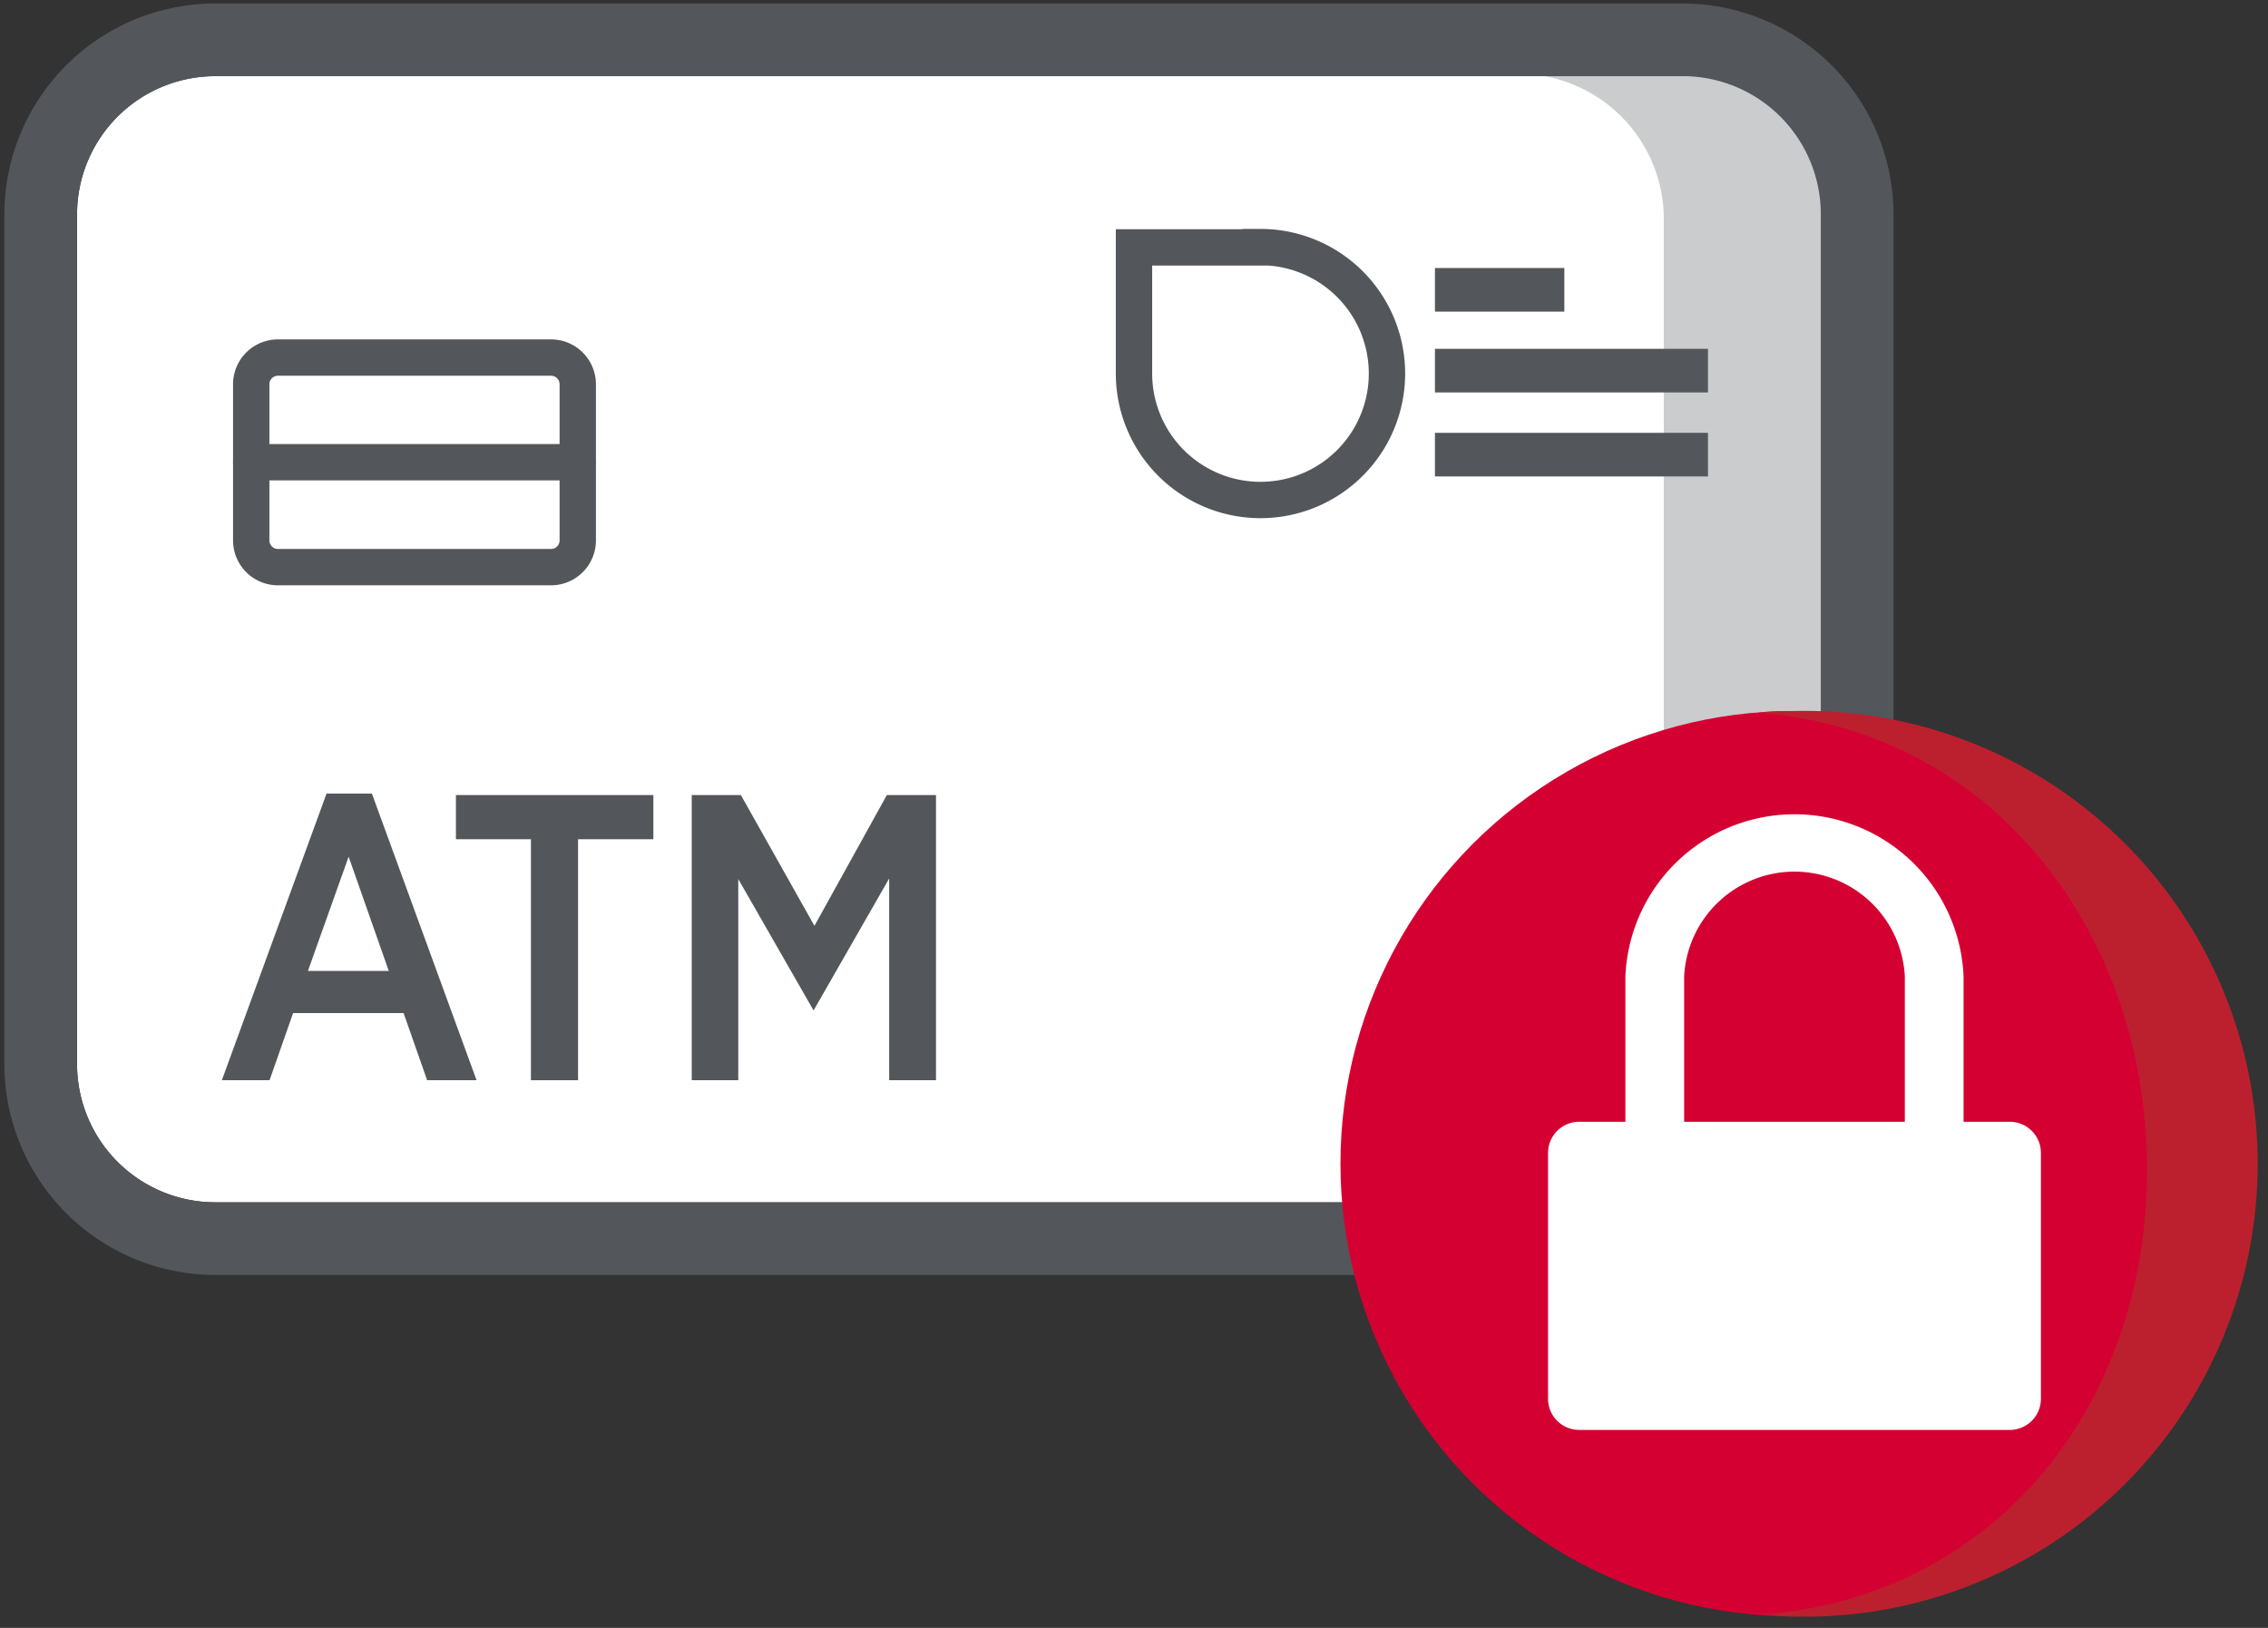
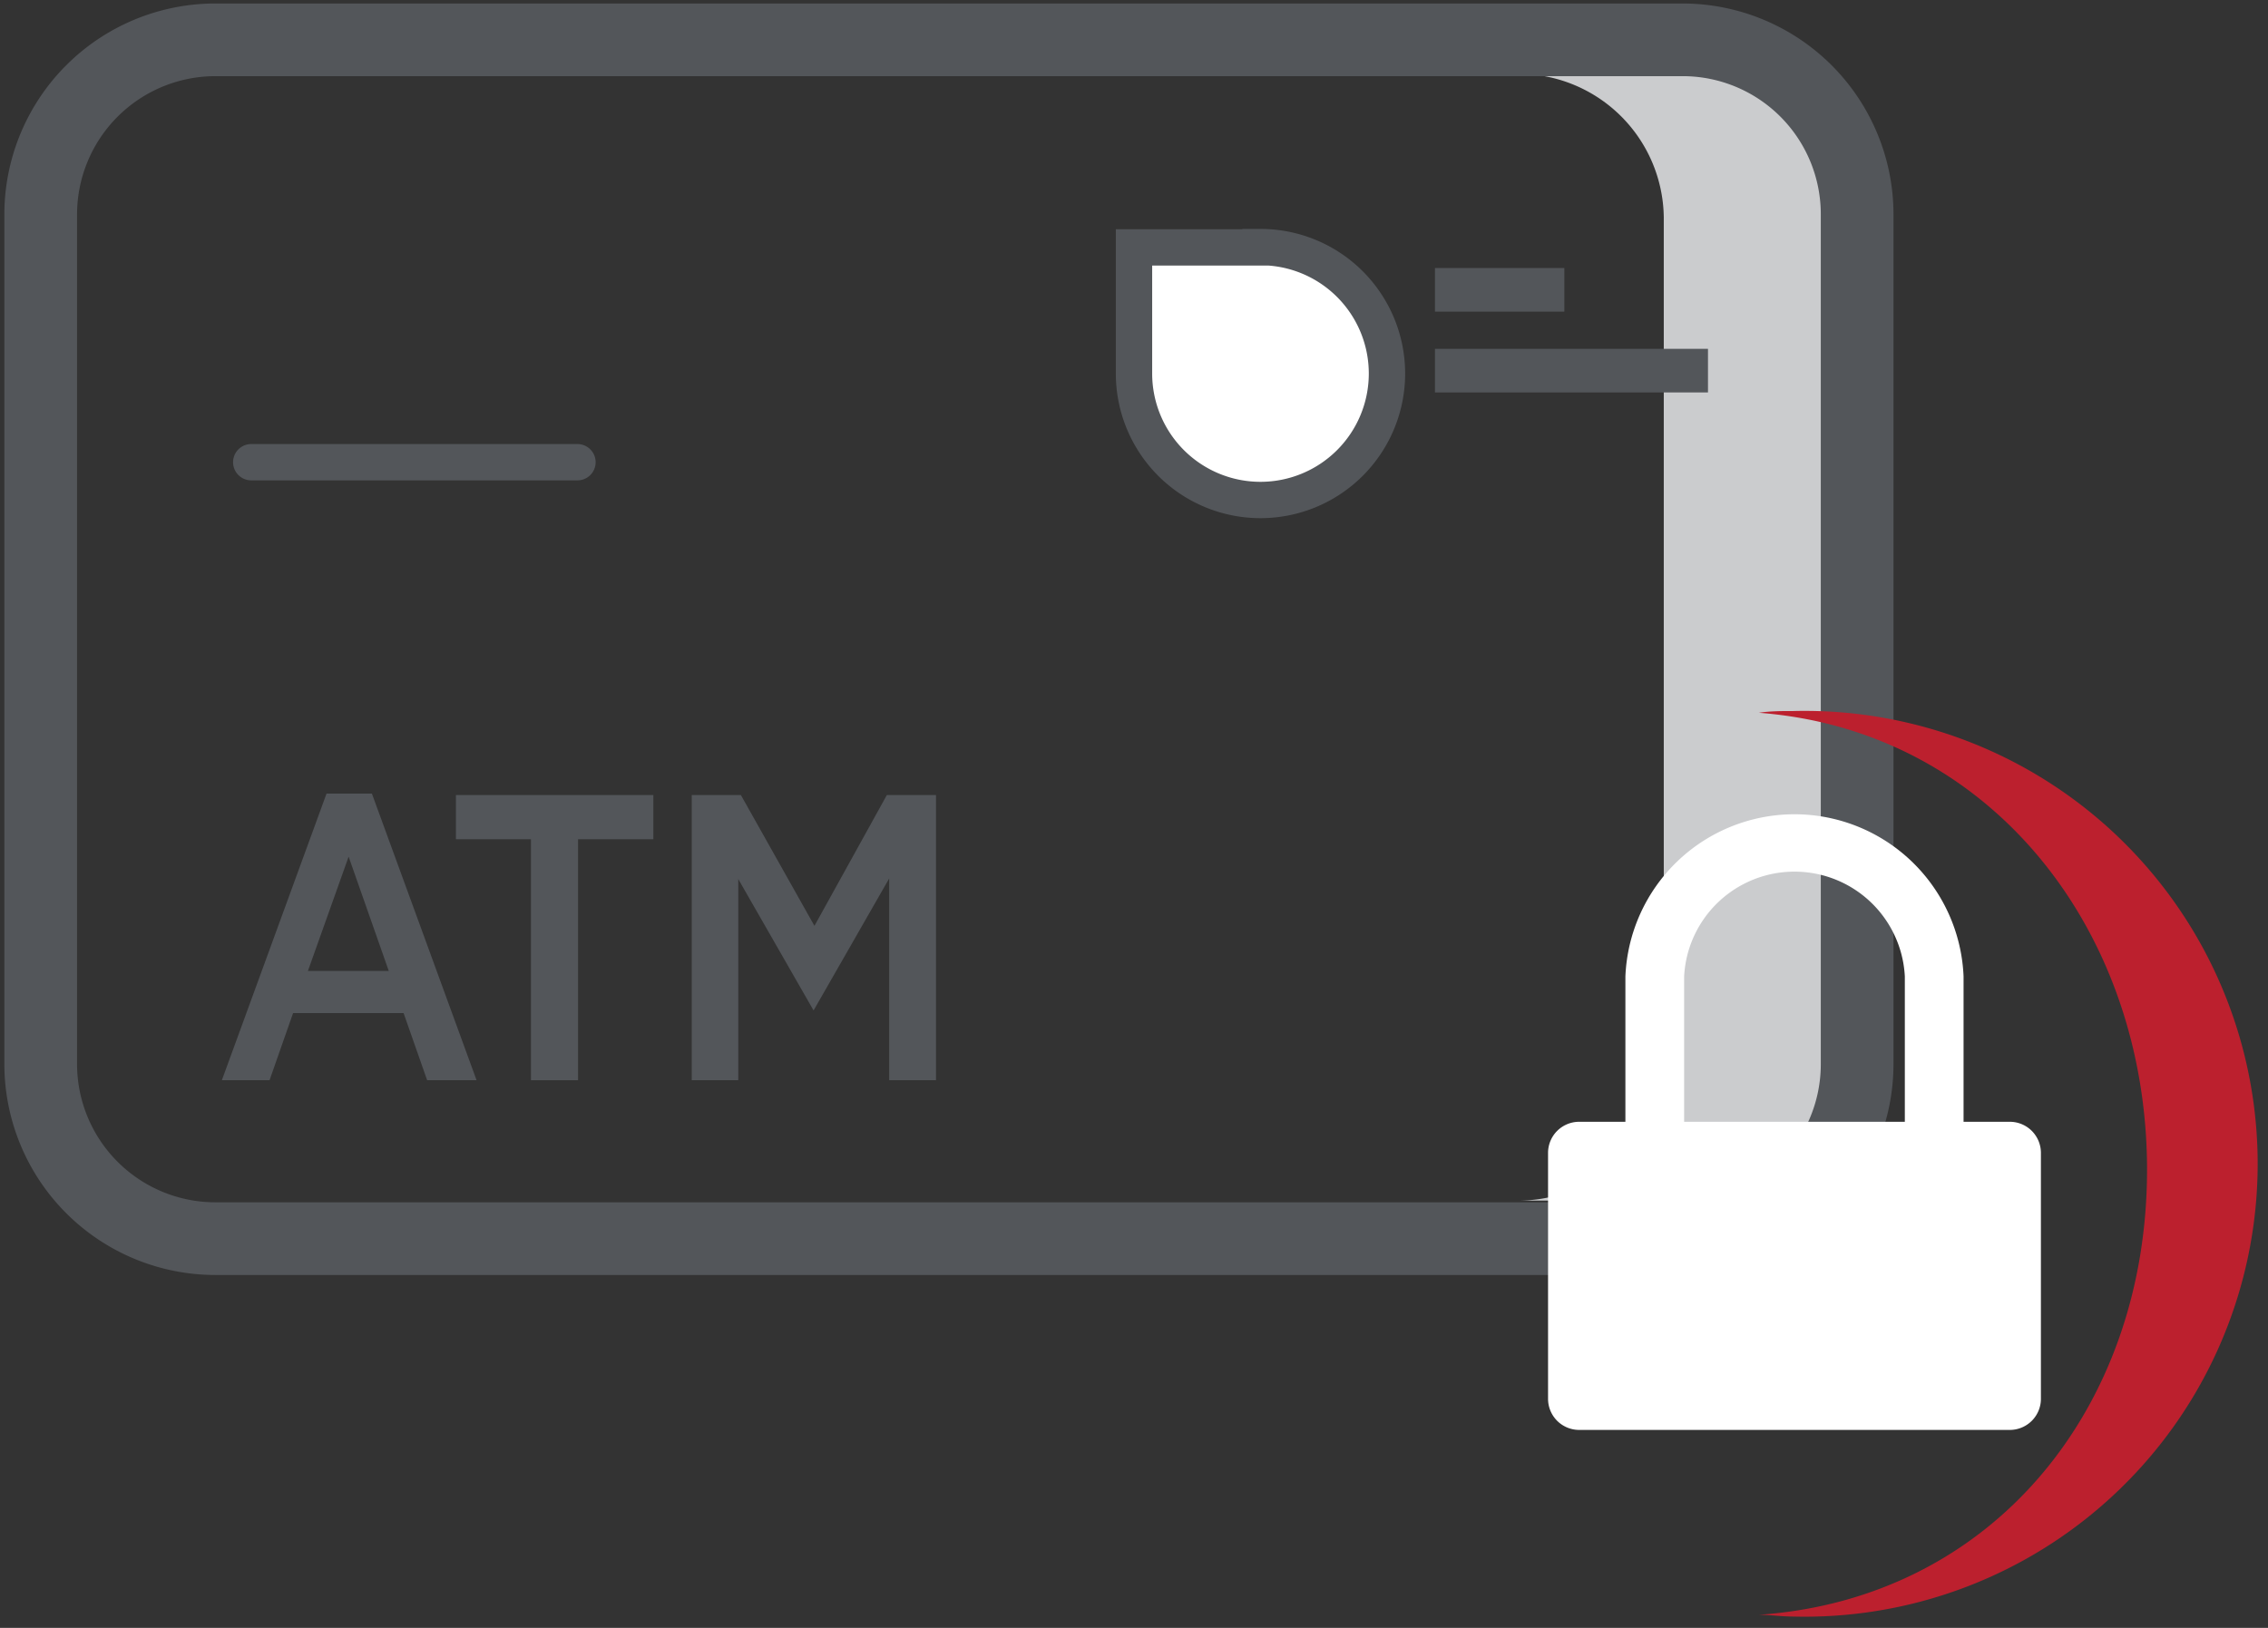
<svg xmlns="http://www.w3.org/2000/svg" viewBox="0 0 78 56">
  <rect x="0" y="0" width="78" height="56" fill="#333333" stroke="none" />
  <title>Locked ATM Only Card</title>
-   <path d="M34.61,30.63a4.75,4.75,0,0,0-4.75,4.75V64.62a4.75,4.75,0,0,0,4.75,4.75H85.08a4.75,4.75,0,0,0,4.75-4.75V35.38a4.75,4.75,0,0,0-4.75-4.75Z" transform="translate(-27.21 -28.01)" style="fill:#fff" />
  <path d="M92.1,35.49a5,5,0,0,0-4.93-4.94H79.5a5,5,0,0,1,4.93,4.94V64.37a5,5,0,0,1-4.93,4.94h7.67a5,5,0,0,0,4.93-4.94Z" transform="translate(-27.21 -28.01)" style="fill:#cbccce" />
  <path d="M85.08,71.87H34.61a7.26,7.26,0,0,1-7.25-7.25V35.38a7.26,7.26,0,0,1,7.25-7.25H85.08a7.26,7.26,0,0,1,7.25,7.25V64.62A7.26,7.26,0,0,1,85.08,71.87ZM34.61,30.63a4.76,4.76,0,0,0-4.75,4.75V64.62a4.76,4.76,0,0,0,4.75,4.75H85.08a4.75,4.75,0,0,0,4.75-4.75V35.38a4.75,4.75,0,0,0-4.75-4.75Z" transform="translate(-27.21 -28.01)" style="fill:#53565a" />
-   <circle cx="61.67" cy="40.03" r="15.57" style="fill:#d50032" />
  <path d="M96.33,66.6H94.74v-5a5.82,5.82,0,0,0-11.63,0v5H81.52a1.07,1.07,0,0,0-1.07,1.07v8.46a1.07,1.07,0,0,0,1.07,1.07H96.33a1.07,1.07,0,0,0,1.07-1.07V67.67A1.07,1.07,0,0,0,96.33,66.6Zm-11.2-5a3.8,3.8,0,0,1,7.59,0v5H85.13Z" transform="translate(-27.21 -28.01)" style="fill:#fff" />
  <path d="M88.88,52.47c-.4,0-.79,0-1.18.06,8,.61,13.35,7.52,13.35,15.72S95.74,83,87.7,83.56c.39,0,.78.06,1.18.06a15.58,15.58,0,1,0,0-31.15Z" transform="translate(-27.21 -28.01)" style="fill:#bc202e" />
  <path d="M38.44,55.31H40l3.6,9.86h-1.7l-.81-2.31H37.29l-.81,2.31H34.84Zm2.14,6.1L39.2,57.48l-1.4,3.93Z" transform="translate(-27.21 -28.01)" style="fill:#53565a" />
  <path d="M45.47,56.88H42.89V55.36h6.79v1.52H47.09v8.29H45.47Z" transform="translate(-27.21 -28.01)" style="fill:#53565a" />
  <path d="M51,55.36h1.69l2.53,4.5,2.49-4.5H59.4v9.81H57.79V58.23l-2.6,4.54h0l-2.59-4.52v6.92H51Z" transform="translate(-27.21 -28.01)" style="fill:#53565a" />
-   <rect width="78" height="56" style="fill:none" />
-   <path d="M46.16,40.31a.92.92,0,0,1,.92.91V46.6a.92.92,0,0,1-.92.92H36.77a.92.92,0,0,1-.92-.92V41.22a.92.92,0,0,1,.92-.91h9.39" transform="translate(-27.21 -28.01)" style="fill:none;stroke:#53565a;stroke-linecap:round;stroke-linejoin:round;stroke-width:1.25px" />
  <line x1="8.64" y1="15.9" x2="19.86" y2="15.9" style="fill:none;stroke:#53565a;stroke-linecap:round;stroke-linejoin:round;stroke-width:1.25px" />
  <path d="M70.56,36.52H66.21v4.33h0a4.35,4.35,0,1,0,4.35-4.34Z" transform="translate(-27.21 -28.01)" style="fill:#fff;stroke:#53565a;stroke-miterlimit:10;stroke-width:1.25px" />
  <line x1="49.35" y1="9.97" x2="53.8" y2="9.97" style="fill:none;stroke:#53565a;stroke-miterlimit:10;stroke-width:1.5px" />
  <line x1="49.35" y1="12.75" x2="58.74" y2="12.75" style="fill:none;stroke:#53565a;stroke-miterlimit:10;stroke-width:1.5px" />
-   <line x1="49.35" y1="15.64" x2="58.74" y2="15.64" style="fill:none;stroke:#53565a;stroke-miterlimit:10;stroke-width:1.5px" />
</svg>